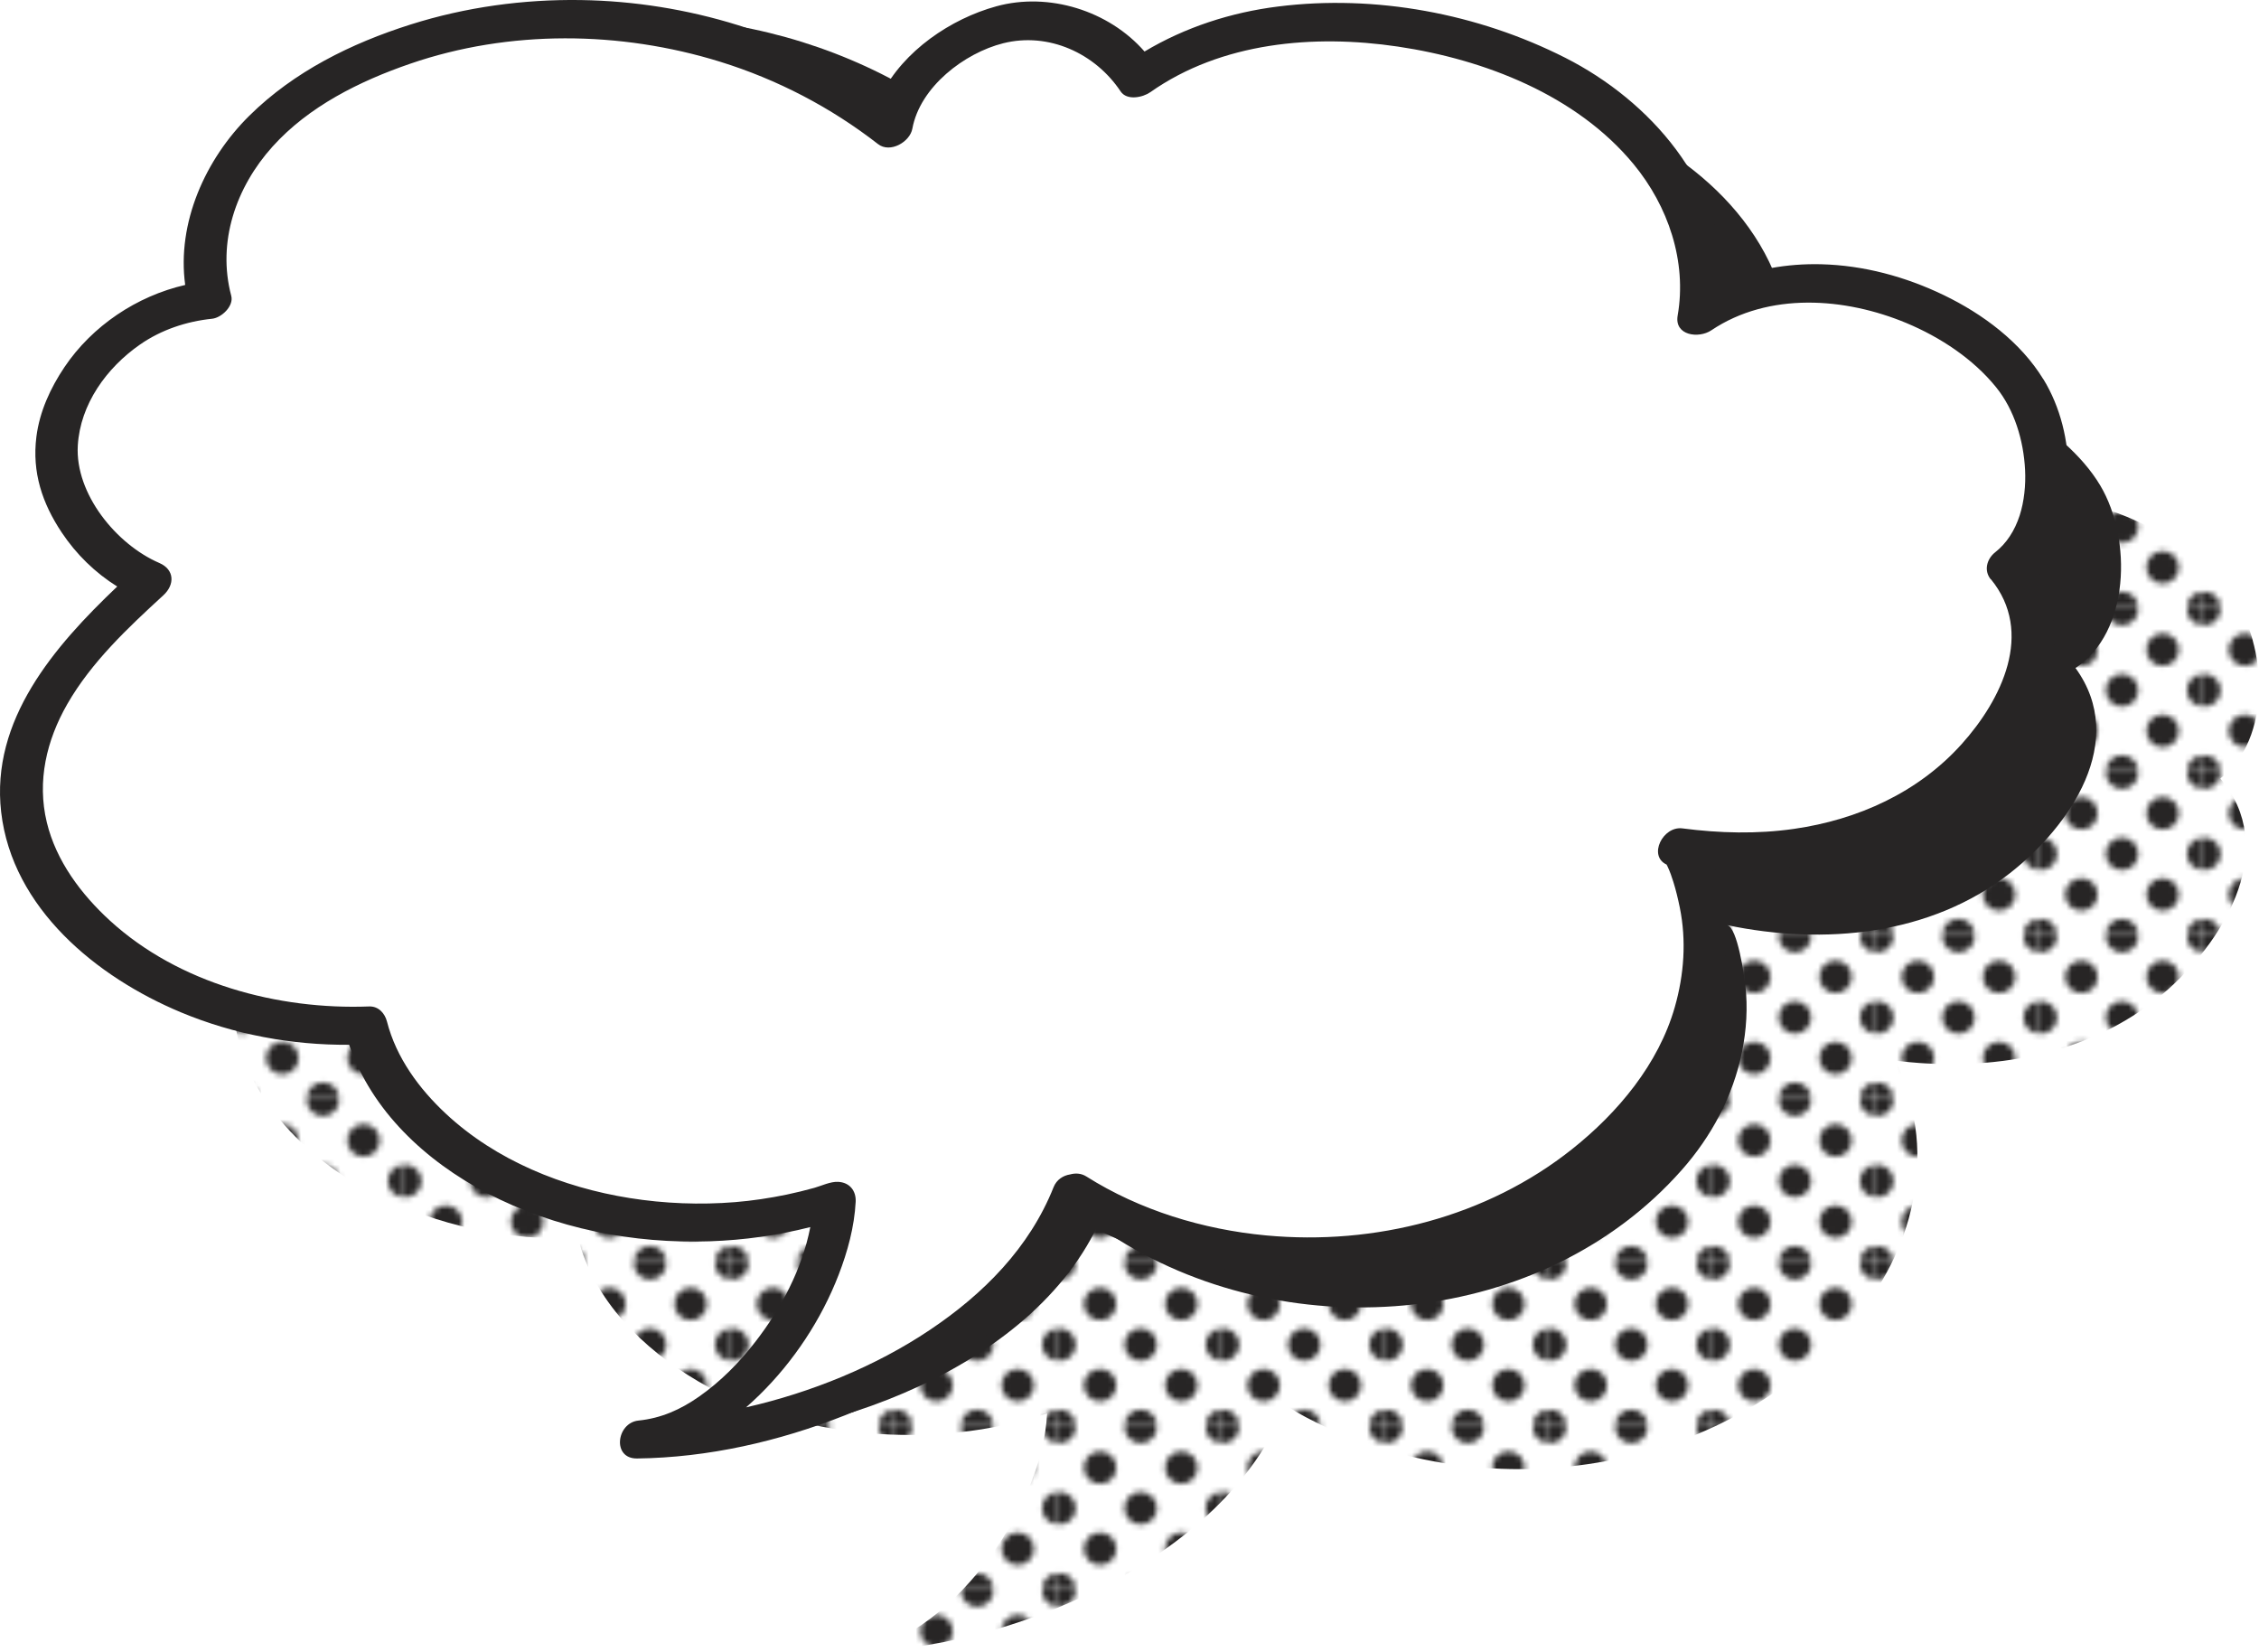
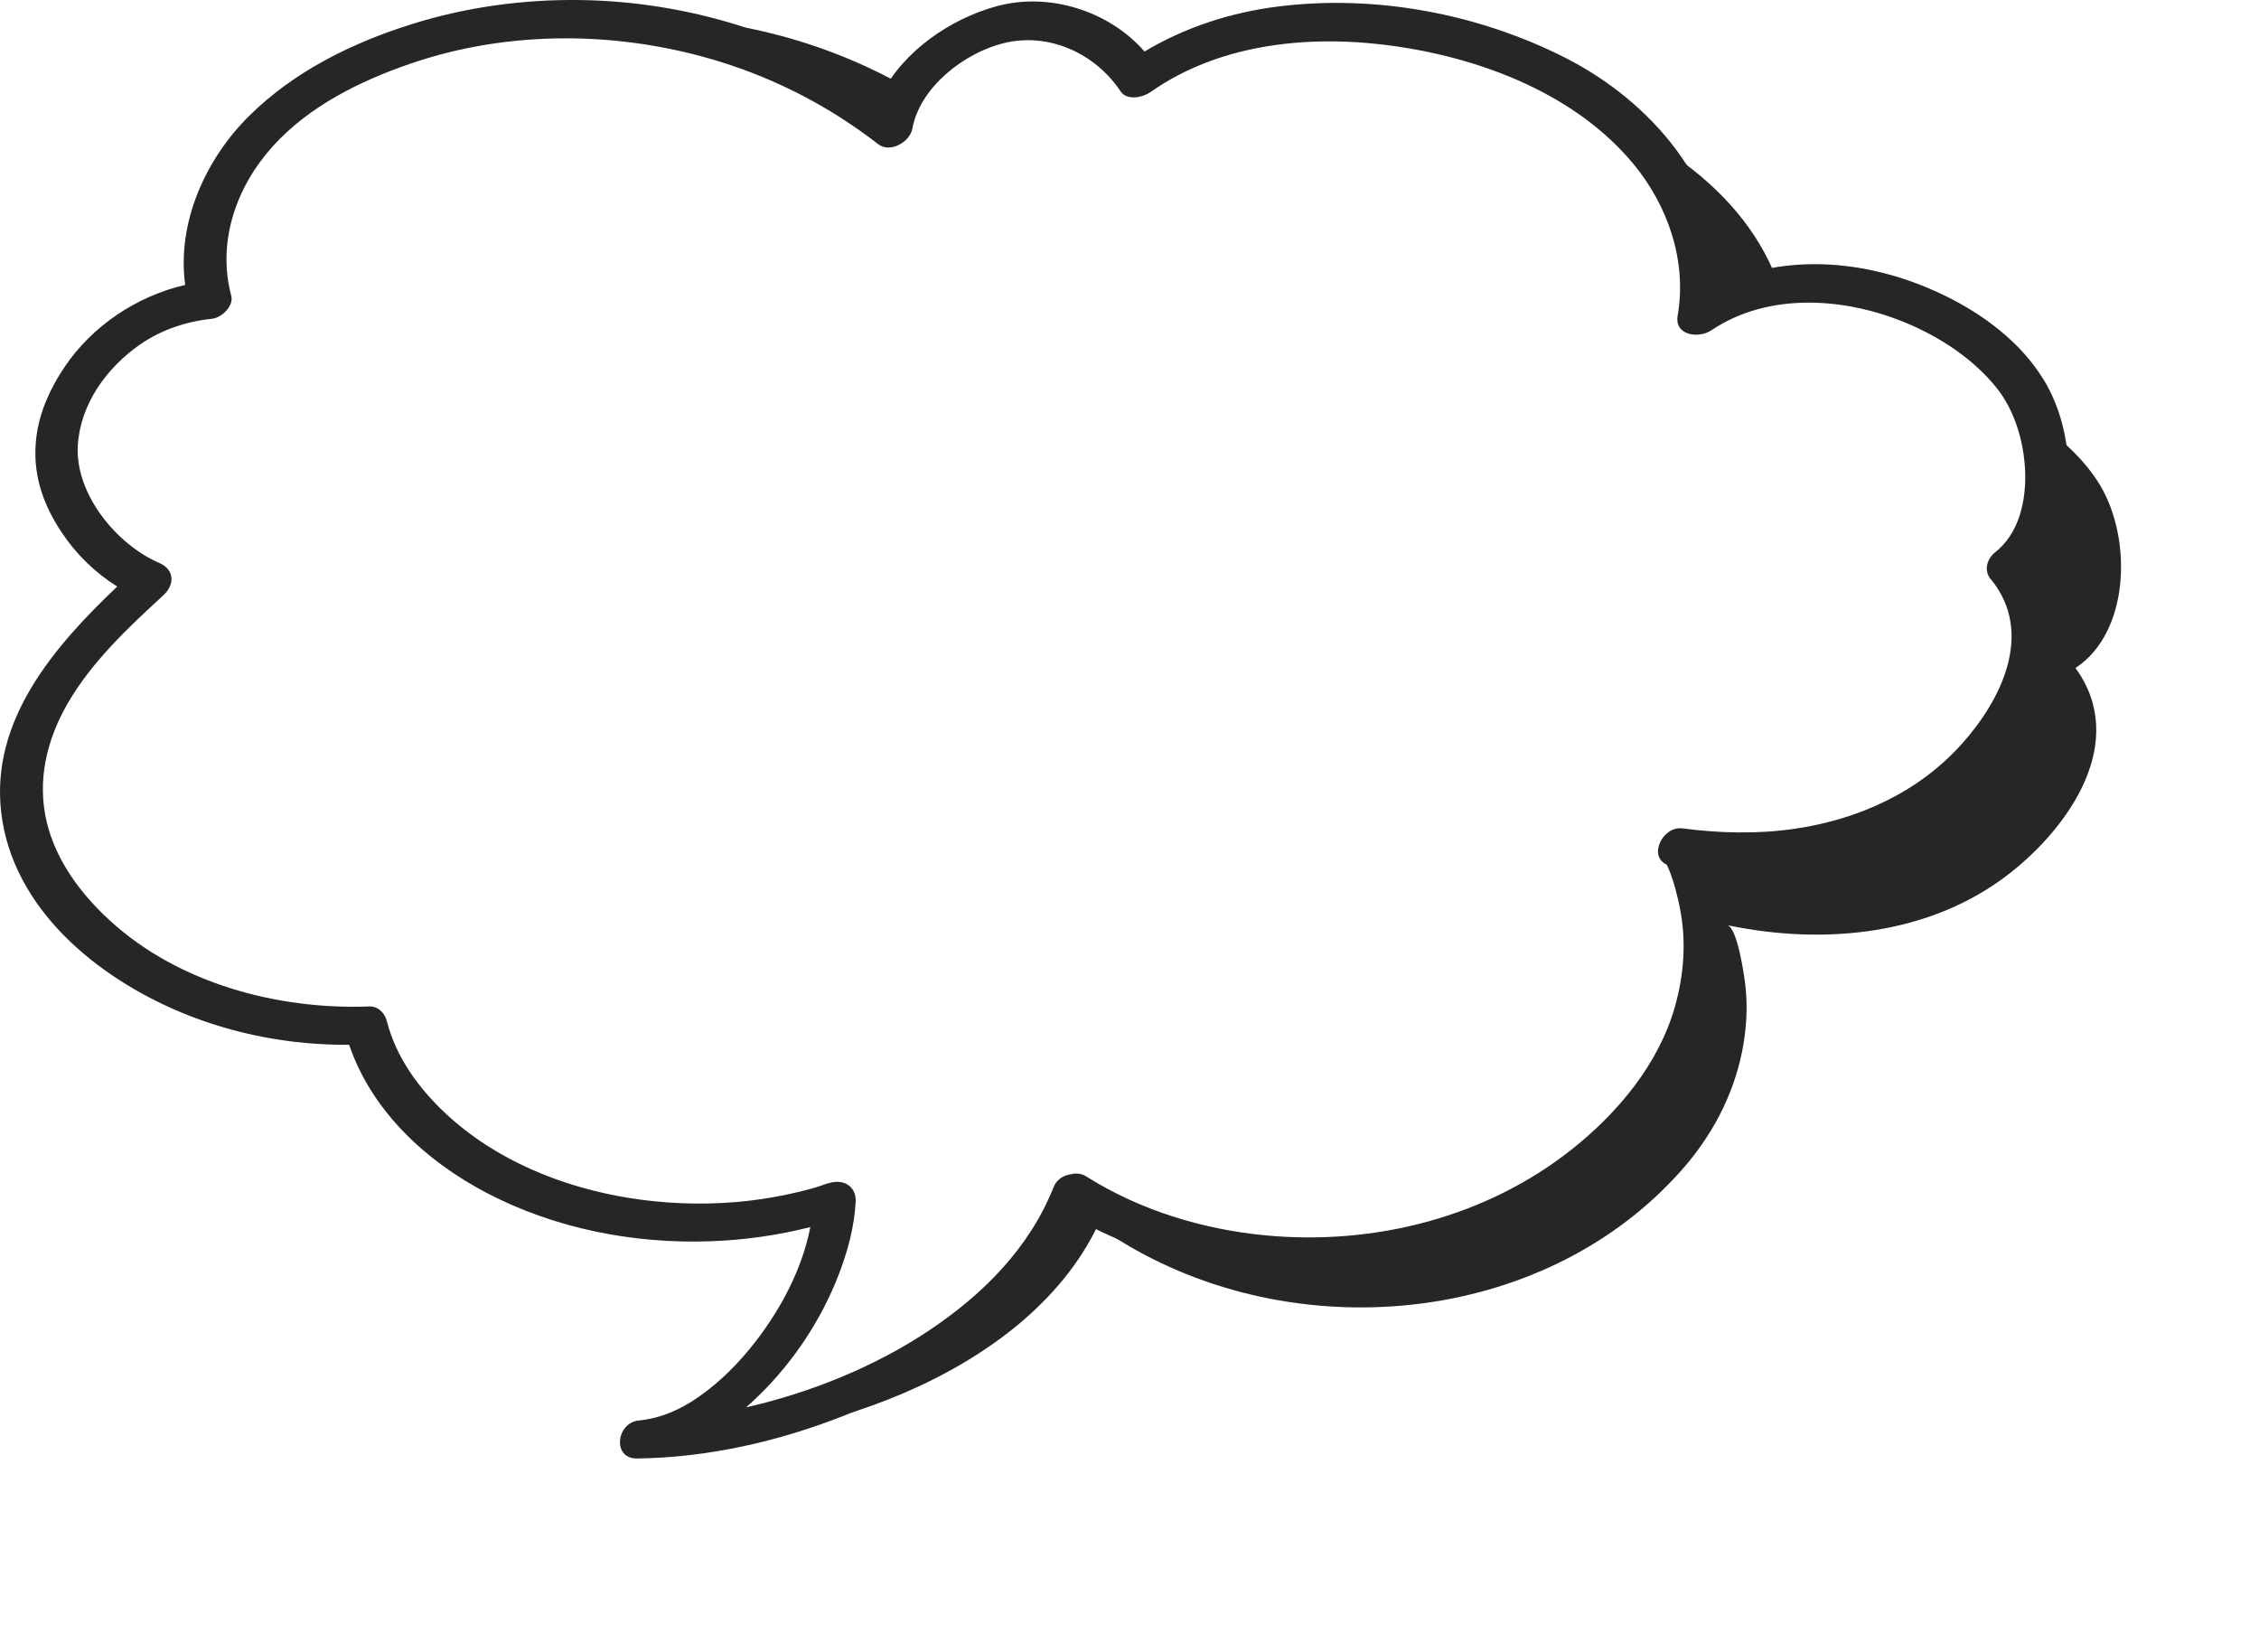
<svg xmlns="http://www.w3.org/2000/svg" id="Ebene_2" data-name="Ebene 2" viewBox="0 0 388.51 284.06">
  <defs>
    <style>
      .cls-1 {
        fill: none;
      }

      .cls-2 {
        fill: url(#_10_dpi_40_);
      }

      .cls-3 {
        fill: #fff;
      }

      .cls-4 {
        fill: #272525;
      }
    </style>
    <pattern id="_10_dpi_40_" data-name="10 dpi 40%" x="0" y="0" width="28.8" height="28.8" patternTransform="translate(7186.54 5561.92) scale(.97)" patternUnits="userSpaceOnUse" viewBox="0 0 28.8 28.8">
      <g>
        <rect class="cls-1" x="0" y="0" width="28.8" height="28.8" />
        <g>
-           <path class="cls-4" d="M28.8,31.68c1.59,0,2.88-1.29,2.88-2.88s-1.29-2.88-2.88-2.88-2.88,1.29-2.88,2.88,1.29,2.88,2.88,2.88Z" />
          <path class="cls-4" d="M14.4,31.68c1.59,0,2.88-1.29,2.88-2.88s-1.29-2.88-2.88-2.88-2.88,1.29-2.88,2.88,1.29,2.88,2.88,2.88Z" />
          <path class="cls-4" d="M28.8,17.28c1.59,0,2.88-1.29,2.88-2.88s-1.29-2.88-2.88-2.88-2.88,1.29-2.88,2.88,1.29,2.88,2.88,2.88Z" />
          <path class="cls-4" d="M14.4,17.28c1.59,0,2.88-1.29,2.88-2.88s-1.29-2.88-2.88-2.88-2.88,1.29-2.88,2.88,1.29,2.88,2.88,2.88Z" />
          <path class="cls-4" d="M7.2,24.48c1.59,0,2.88-1.29,2.88-2.88s-1.29-2.88-2.88-2.88-2.88,1.29-2.88,2.88,1.29,2.88,2.88,2.88Z" />
-           <path class="cls-4" d="M21.6,24.48c1.59,0,2.88-1.29,2.88-2.88s-1.29-2.88-2.88-2.88-2.88,1.29-2.88,2.88,1.29,2.88,2.88,2.88Z" />
          <path class="cls-4" d="M7.2,10.08c1.59,0,2.88-1.29,2.88-2.88s-1.29-2.88-2.88-2.88-2.88,1.29-2.88,2.88,1.29,2.88,2.88,2.88Z" />
          <path class="cls-4" d="M21.6,10.08c1.59,0,2.88-1.29,2.88-2.88s-1.29-2.88-2.88-2.88-2.88,1.29-2.88,2.88,1.29,2.88,2.88,2.88Z" />
        </g>
        <g>
          <path class="cls-4" d="M0,31.68c1.59,0,2.88-1.29,2.88-2.88S1.59,25.92,0,25.92s-2.88,1.29-2.88,2.88S-1.59,31.68,0,31.68Z" />
          <path class="cls-4" d="M0,17.28c1.59,0,2.88-1.29,2.88-2.88S1.59,11.52,0,11.52s-2.88,1.29-2.88,2.88S-1.59,17.28,0,17.28Z" />
        </g>
        <g>
-           <path class="cls-4" d="M28.8,2.88c1.59,0,2.88-1.29,2.88-2.88s-1.29-2.88-2.88-2.88-2.88,1.29-2.88,2.88,1.29,2.88,2.88,2.88Z" />
          <path class="cls-4" d="M14.4,2.88c1.59,0,2.88-1.29,2.88-2.88s-1.29-2.88-2.88-2.88-2.88,1.29-2.88,2.88,1.29,2.88,2.88,2.88Z" />
        </g>
        <path class="cls-4" d="M0,2.88c1.59,0,2.88-1.29,2.88-2.88S1.59-2.88,0-2.88-2.88-1.59-2.88,0-1.59,2.88,0,2.88Z" />
      </g>
    </pattern>
  </defs>
  <g id="Graphic_Element" data-name="Graphic Element">
    <g>
-       <path class="cls-2" d="M221.08,241.64c-10.49,26.78-48.02,42.17-74.4,42.42,16.04-1.49,32.64-24.31,33.4-41.01h0c-19.32,6.44-43.1,4.42-60.04-5.54-9.48-5.57-17.97-13.95-20.6-24.62-12.07.51-24.27-2.13-35.04-7.6-12.98-6.59-24.56-19.02-24.19-33.57.37-14.29,11.69-25.58,22.24-35.24-6.67-2.78-12.33-9.08-15.06-15.77-1.15-2.8-1.34-5.93-.97-8.93,1.3-10.53,11.78-22.31,26.25-23.68-2.47-8.88.41-18.67,6.06-25.95,5.65-7.28,13.78-12.28,22.3-15.8,28.93-11.97,64.15-7.16,88.8,12.14,1.43-8.56,11.28-16.21,19.78-17.97,8.49-1.76,17.88,2.16,22.59,9.44,19.36-13.8,48.5-11.29,69.23-1.65,8.23,3.83,15.81,9.39,21.02,16.82,5.21,7.44,7.88,16.86,6.24,25.79,14.22-9.72,34.98-6.06,48.54,4.57,2.51,1.96,4.83,4.19,6.65,6.8,6.13,8.82,6.86,24.78-2.01,31.58,10.04,11.91.99,27.2-8.68,35.98-12.89,11.7-31.02,14.71-47.89,12.45,1.8.24,3.59,8.59,3.87,10.08.72,3.79.75,7.7.25,11.52-1.01,7.72-4.19,14.84-8.89,21-21.78,28.51-64.36,35.46-95.77,18.89-1.26-.66-2.48-1.38-3.67-2.14Z" />
      <g>
        <path class="cls-4" d="M188.79,210.75c-12.39,25.95-50.94,38.6-77.26,36.95,16.11-.33,34.31-21.89,36.27-38.5h0c-19.74,5.03-43.31,1.3-59.48-9.86-9.05-6.24-16.92-15.21-18.77-26.04-12.08-.36-24.05-3.88-34.4-10.11-12.47-7.51-23.13-20.74-21.7-35.23,1.4-14.23,13.51-24.67,24.72-33.54-6.45-3.25-11.64-9.95-13.89-16.81-.94-2.88-.91-6.01-.32-8.98,2.05-10.4,13.36-21.41,27.89-21.72-1.82-9.03,1.76-18.59,7.92-25.44,6.16-6.85,14.63-11.26,23.38-14.15,29.72-9.85,64.5-2.51,87.7,18.52,2.04-8.43,12.42-15.35,21.02-16.5,8.6-1.15,17.68,3.44,21.86,11.05,20.31-12.37,49.19-7.76,69.17,3.34,7.94,4.41,15.09,10.5,19.75,18.3,4.66,7.79,6.64,17.38,4.36,26.17,14.89-8.66,35.33-3.52,48.08,8.06,2.36,2.14,4.52,4.53,6.14,7.26,5.47,9.23,5.06,25.21-4.28,31.35,9.15,12.6-.97,27.2-11.25,35.26-13.7,10.74-32,12.44-48.66,8.96,1.78.37,2.96,8.83,3.13,10.33.44,3.83.19,7.73-.58,11.51-1.56,7.62-5.25,14.5-10.39,20.3-23.78,26.86-66.75,30.72-96.88,11.93-1.2-.75-2.38-1.55-3.51-2.4Z" />
        <g>
          <path class="cls-3" d="M184.55,205.1c-10.49,26.78-48.02,42.17-74.4,42.42,16.04-1.49,32.64-24.31,33.4-41.01h0c-19.32,6.44-43.1,4.42-60.04-5.54-9.48-5.57-17.97-13.95-20.6-24.62-12.07.51-24.27-2.13-35.04-7.6-12.98-6.59-24.56-19.02-24.19-33.57.37-14.29,11.69-25.58,22.24-35.24-6.67-2.78-12.33-9.08-15.06-15.77-1.15-2.8-1.34-5.93-.97-8.93,1.3-10.53,11.78-22.31,26.25-23.68-2.47-8.88.41-18.67,6.06-25.95,5.65-7.28,13.78-12.28,22.3-15.8,28.93-11.97,64.15-7.16,88.8,12.14,1.43-8.56,11.28-16.21,19.78-17.97,8.49-1.76,17.88,2.16,22.59,9.44,19.36-13.8,48.5-11.29,69.23-1.65,8.23,3.83,15.81,9.39,21.02,16.82,5.21,7.44,7.88,16.86,6.24,25.79,14.22-9.72,34.98-6.06,48.54,4.57,2.5,1.96,4.83,4.19,6.65,6.8,6.13,8.82,6.86,24.78-2.01,31.58,10.04,11.91.99,27.2-8.68,35.98-12.89,11.7-31.02,14.71-47.89,12.45,1.8.24,3.59,8.59,3.87,10.08.72,3.79.75,7.7.25,11.52-1.01,7.72-4.19,14.84-8.89,21-21.78,28.51-64.36,35.46-95.77,18.89-1.26-.66-2.48-1.38-3.67-2.14Z" />
          <path class="cls-4" d="M351.43,65.23c-3.94-6.43-10.43-11.25-17.15-14.49-6.58-3.17-13.77-5.12-21.09-5.3-5.85-.14-11.6.88-16.91,3.13.01-16.84-12.34-31.17-27.09-38.64-15.02-7.61-32.66-10.91-49.38-8.81-8.1,1.01-15.98,3.56-22.97,7.74-6.13-7.03-16.46-10.25-25.47-7.78-7.84,2.15-15.97,7.64-19.78,15.16C136.5,5.86,118.2.29,99.92.01c-9.9-.15-19.84,1.21-29.29,4.2-10.22,3.23-20.06,8.09-27.75,15.69-7.55,7.45-12.49,18.42-11.03,29.1-8.32,1.91-15.98,7.03-20.75,14.11-2.42,3.6-4.29,7.65-4.84,11.99-.77,6.1.99,11.42,4.35,16.46,2.52,3.78,5.76,6.93,9.55,9.3C9.32,111.16-1.62,123.8.2,139.64c1.91,16.58,16.46,28.41,30.92,34.44,9.11,3.8,19.05,5.66,28.93,5.58,3.86,11.36,13.17,20,23.7,25.5,11.7,6.11,25.21,8.75,38.36,8.29,5.86-.2,11.61-1.01,17.25-2.44-1.4,7.21-5.03,14.03-9.48,19.76-2.77,3.57-5.94,6.79-9.65,9.39-3.19,2.23-6.51,3.72-10.43,4.12-3.78.39-4.58,6.58-.23,6.52,12.21-.15,24.35-2.93,35.69-7.4,11.71-4.61,22.8-11.3,31.55-20.42,3.66-3.82,6.84-8.16,9.25-12.88,17.7,9.64,39.74,11.61,59.09,6.69,10.34-2.63,20.2-7.19,28.68-13.7,9.14-7.01,17.13-16.4,20.76-27.46,2.24-6.83,3.03-14.25,1.54-21.32-.33-1.57-.71-3.13-1.16-4.68,10.9.52,22.02-1.17,31.87-5.93,11.51-5.57,21.89-15.81,25.56-28.29,1.84-6.27.97-12.64-2.42-18.01,7.56-8.47,7.21-22.79,1.46-32.18ZM342.39,99.59c7.52,9.18,1.85,20.74-5.04,28.39-7.49,8.32-17.83,12.97-28.79,14.55-6.37.92-12.85.75-19.21-.08-3.38-.44-5.94,4.73-2.73,6.22.06.12.13.24.19.37.4.85.71,1.75.99,2.65.4,1.27.78,2.82,1.1,4.39,1.15,5.69.73,11.52-.86,17.09-2.8,9.82-9.79,18.17-17.65,24.42-14.67,11.67-33.91,16.61-52.67,14.85-10.8-1.01-21.69-4.32-30.88-10.13-.88-.56-1.87-.61-2.79-.36-1.2.19-2.33.89-2.85,2.19-4.14,10.41-12.04,18.36-21.26,24.54-9.39,6.3-20.46,10.77-31.5,13.3-.04,0-.08.02-.13.03.79-.69,1.55-1.4,2.29-2.12,5.89-5.77,10.66-12.98,13.63-20.67,1.55-4.02,2.7-8.23,2.93-12.55.1-1.89-1.03-3.35-3.03-3.44-1.32-.06-2.81.67-4.07,1.03-1.58.44-3.18.83-4.79,1.17-2.92.6-5.88,1.05-8.85,1.29-6.01.49-12.16.25-18.11-.7-11.51-1.83-23.01-6.47-31.61-14.49-4.63-4.31-8.56-9.66-10.15-15.87-.36-1.41-1.46-2.65-3.06-2.59-15.7.6-32.75-3.95-44.55-14.73-4.97-4.54-9.29-10.28-10.89-16.93-1.71-7.1-.05-14.11,3.53-20.35,4.15-7.22,10.44-13.12,16.51-18.69,2.01-1.84,1.93-4.43-.69-5.56-7.38-3.18-14.51-11.89-14.02-20.2.42-7.1,4.94-13.36,10.71-17.37,3.63-2.52,7.94-3.97,12.4-4.43,1.6-.17,3.75-2.17,3.28-3.94-2.46-9.25.82-18.69,7.09-25.65,6.23-6.93,14.99-11.27,23.68-14.26,17.06-5.87,36.12-5.66,53.29-.35,9.84,3.05,19.04,7.84,27.18,14.17,2.07,1.61,5.48-.36,5.9-2.66,1.33-7.21,8.98-13.01,15.62-14.68,7.79-1.96,15.82,1.71,20.19,8.27,1.1,1.65,3.84,1.04,5.12.14,12.23-8.61,28.14-9.98,42.57-7.84,14.89,2.21,30.74,8.35,40.54,20.22,5.94,7.2,9.2,16.71,7.58,26.03-.6,3.45,3.62,4,5.79,2.54,9.87-6.62,23-5.66,33.57-1.24,5.78,2.42,11.46,6.14,15.42,11.05,3.13,3.87,4.71,9.11,4.97,14.19.13,2.61-.15,5.41-.93,7.84-.86,2.64-2.27,4.8-4.2,6.32-1.45,1.14-2.01,3.15-.77,4.67Z" />
        </g>
      </g>
    </g>
  </g>
</svg>